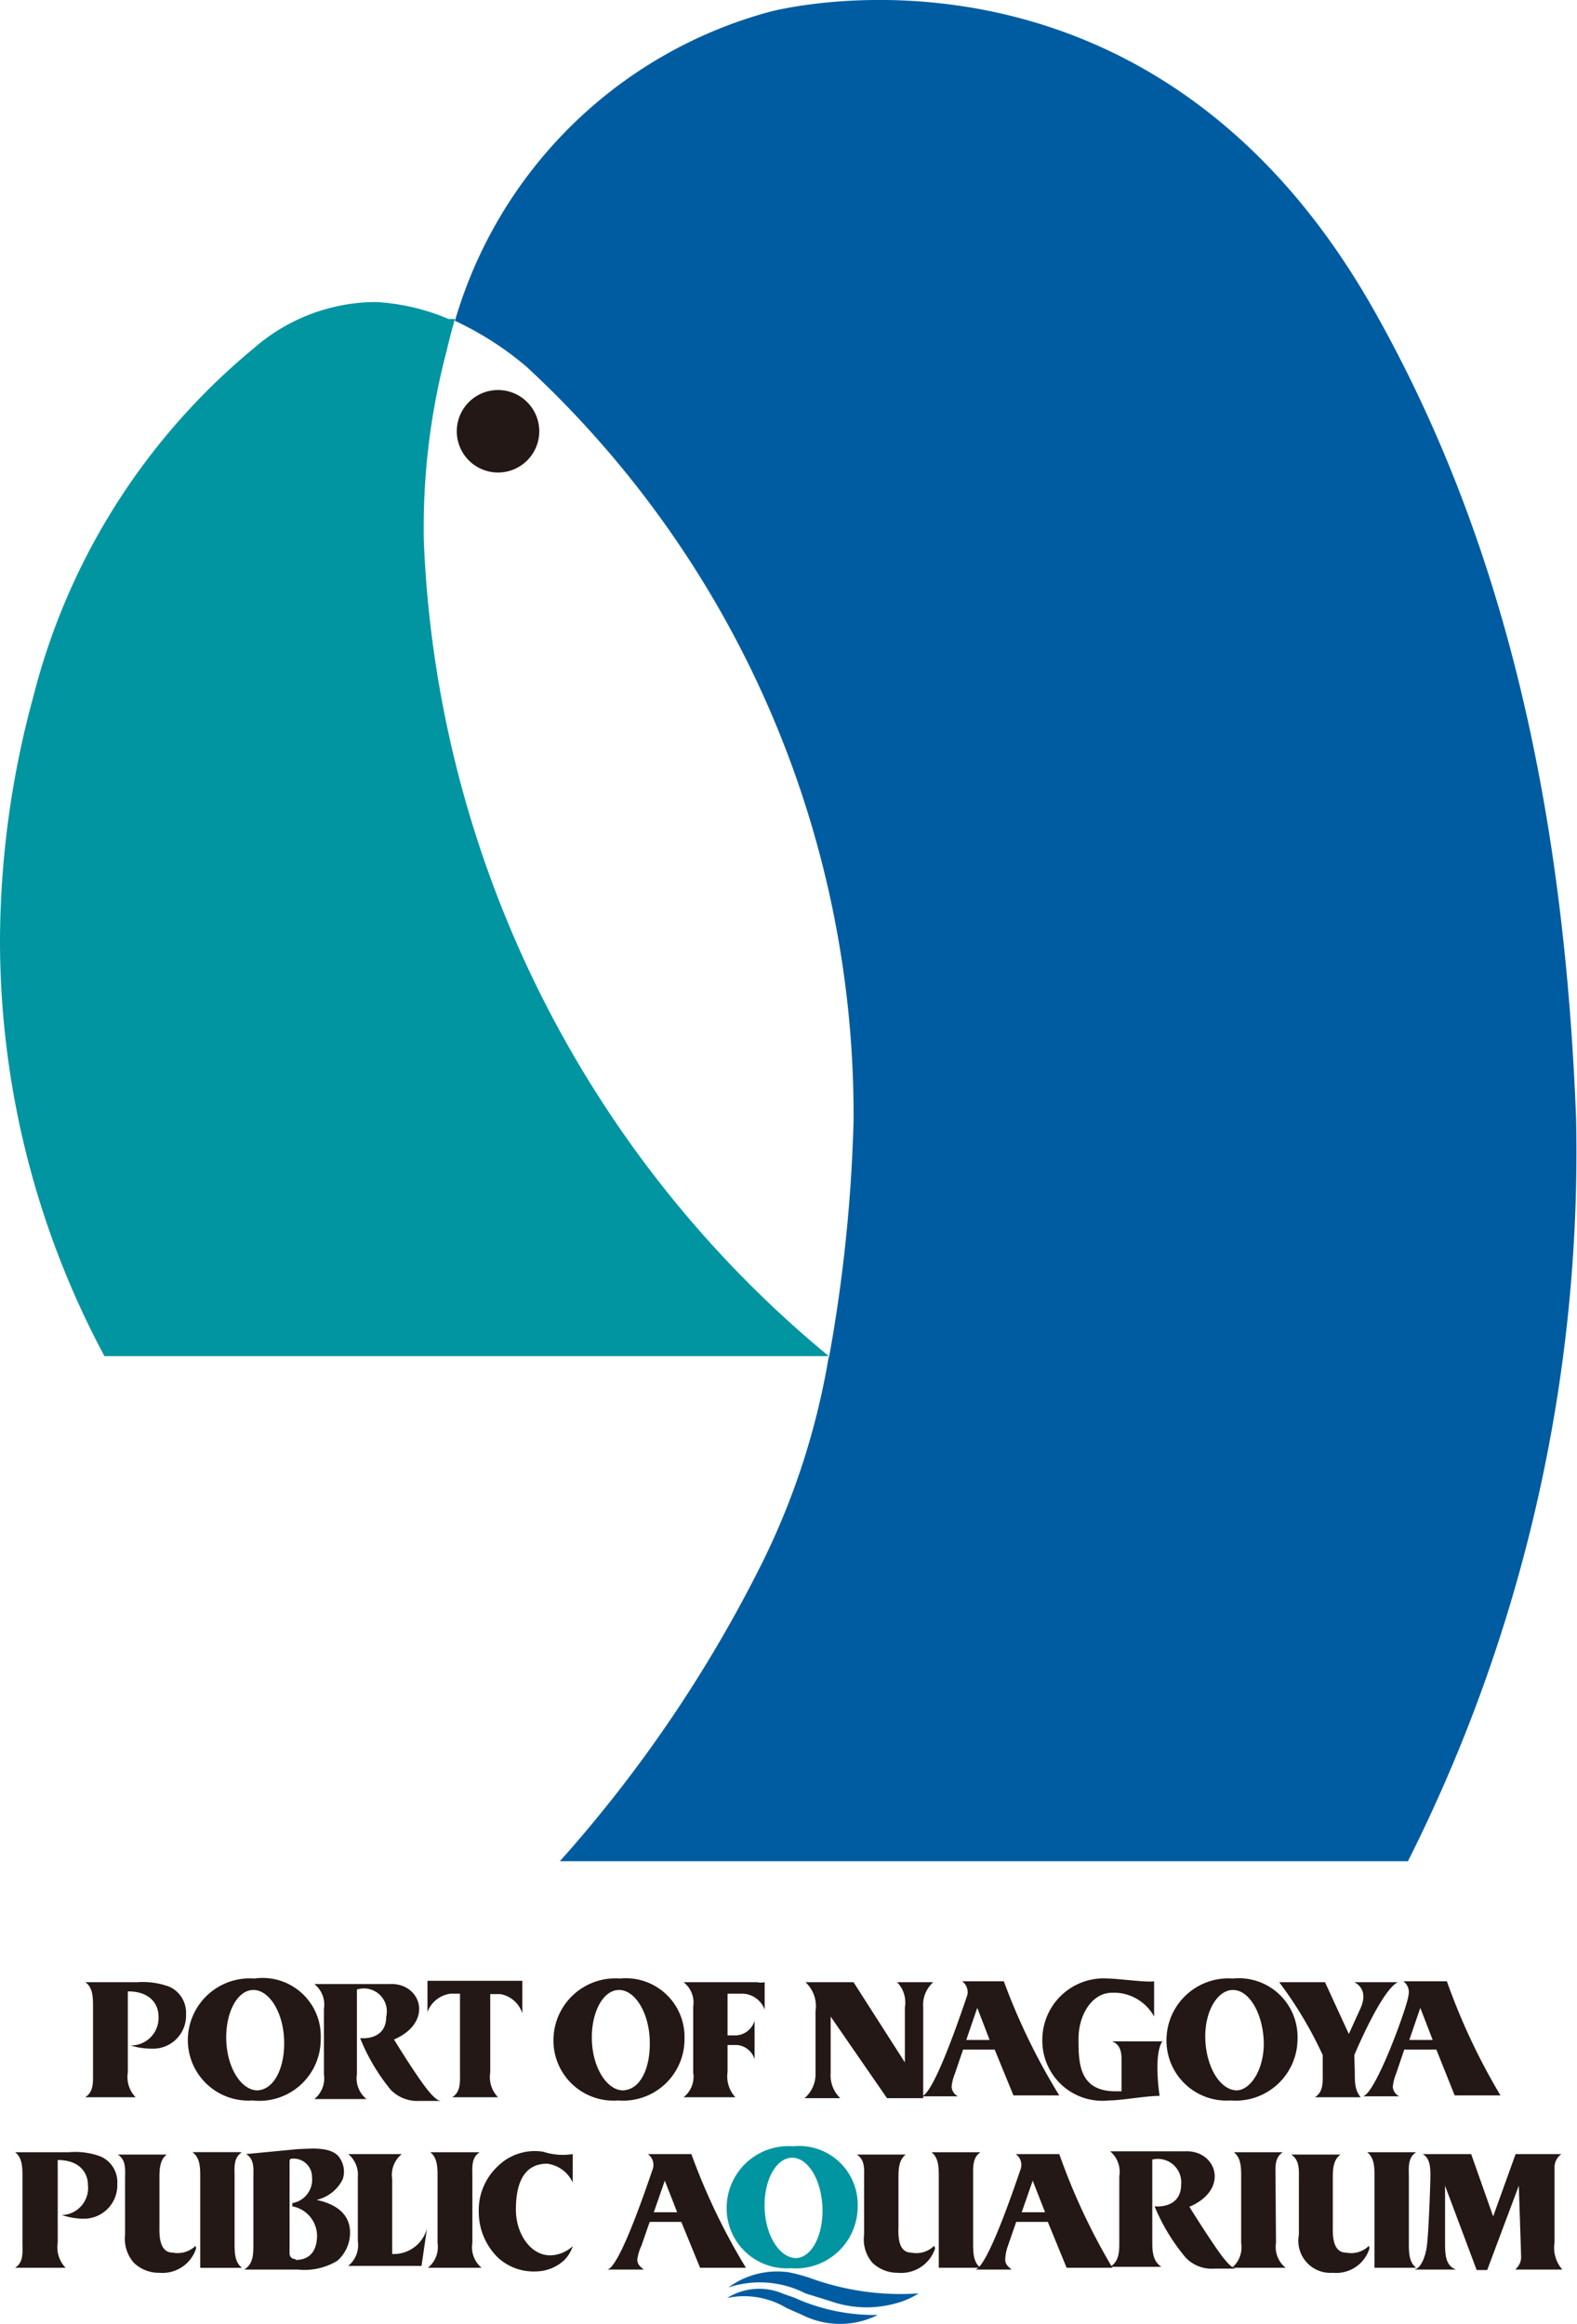
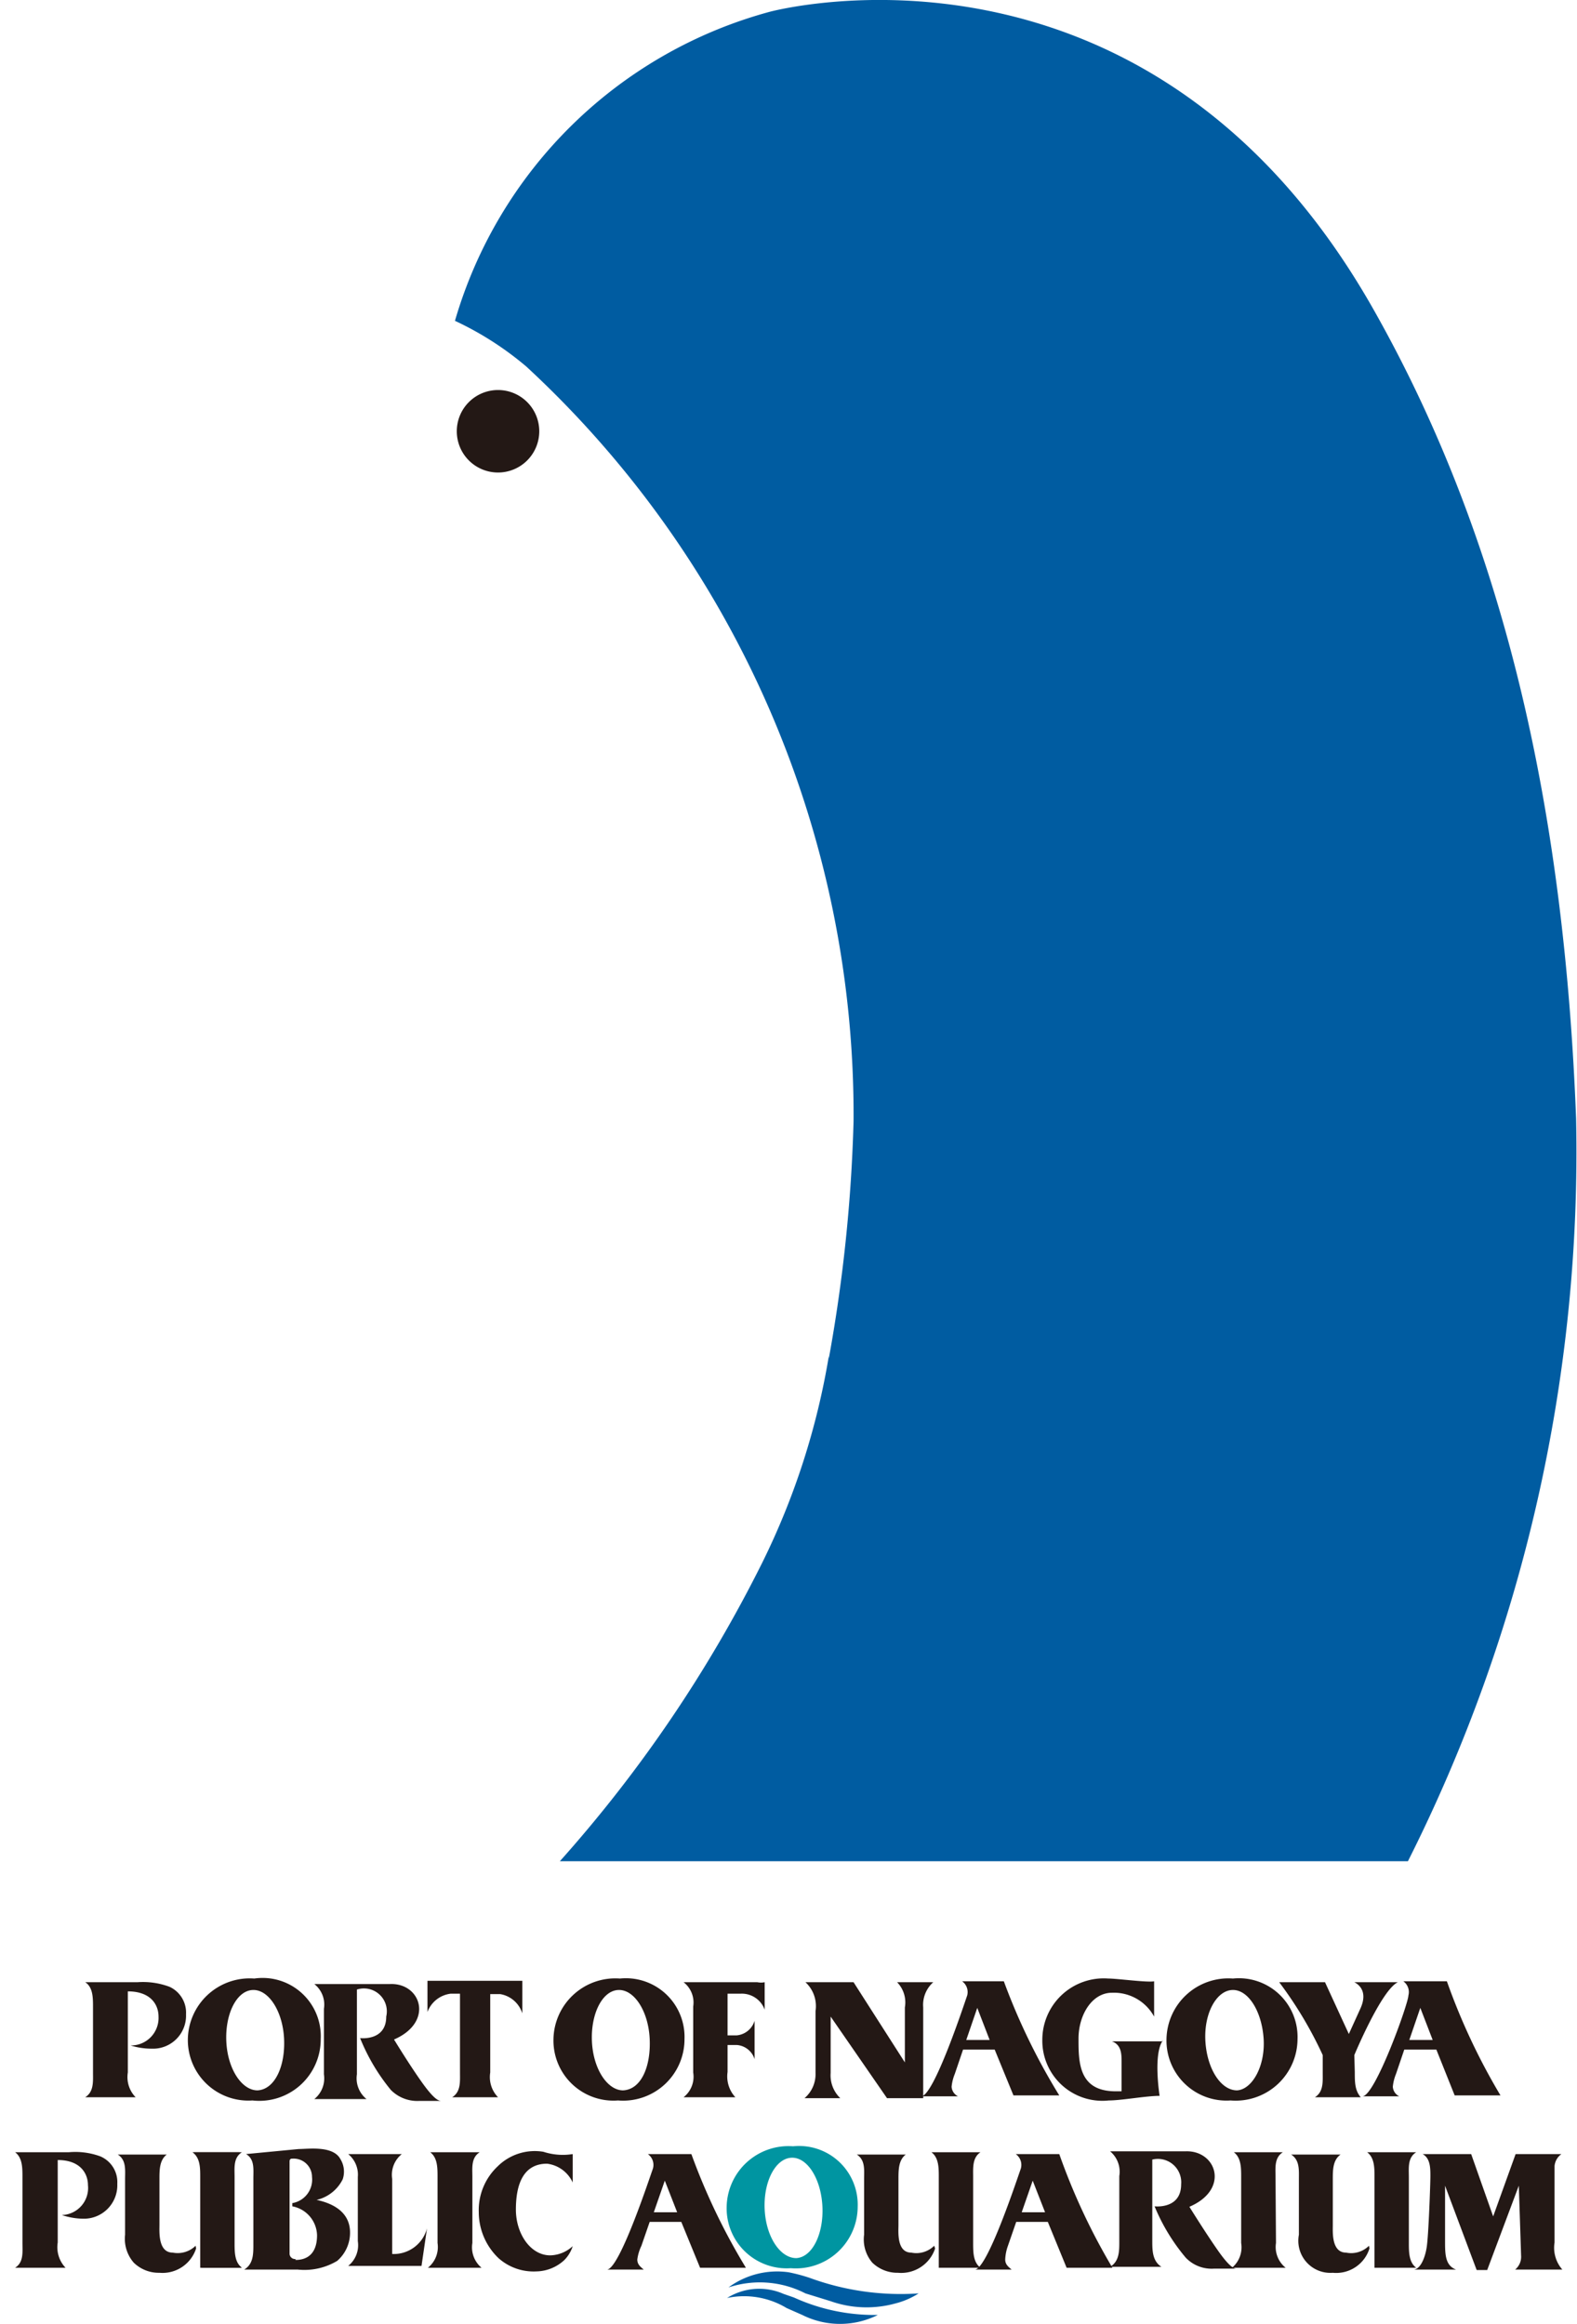
<svg xmlns="http://www.w3.org/2000/svg" viewBox="0 0 34.42 50.71">
  <defs>
    <style>.cls-1{fill:#005ca1}.cls-2{fill:#0095a1}.cls-3{fill:#231815}</style>
  </defs>
  <title>faq0</title>
  <g id="レイヤー_2" data-name="レイヤー 2">
    <g id="no-img">
      <path class="cls-1" d="M18.09 29.59a16.08 16.08 0 0 1-1.46 4.52 29.57 29.57 0 0 1-4.41 6.5h18.51A34.42 34.42 0 0 0 34.4 24.4C34.15 17.93 32.94 12 30 6.79 25.05-2 16.79.26 16.79.26A9.83 9.83 0 0 0 9.93 7a6.94 6.94 0 0 1 1.56 1 22.23 22.23 0 0 1 7.14 16.46 33.87 33.87 0 0 1-.54 5.18" />
-       <path class="cls-2" d="M18.09 29.59a24.32 24.32 0 0 1-8.84-17.8 15.14 15.14 0 0 1 .5-4.14q.08-.35.18-.69h-.14a4.69 4.69 0 0 0-1.59-.37 4.07 4.07 0 0 0-2.65 1 14.46 14.46 0 0 0-4.82 7.6A20.41 20.41 0 0 0 0 20.48a19.2 19.2 0 0 0 2.28 9.11z" />
      <path class="cls-3" d="M11.77 9.41a.9.9 0 1 1-.9-.9.9.9 0 0 1 .9.9zM8.43 44c0 .54-.57.47-.57.47a4.32 4.32 0 0 0 .67 1.13.81.81 0 0 0 .62.24h.49c-.05 0-.14 0-.42-.39s-.62-.95-.62-.95c.88-.38.59-1.24-.09-1.21H6.86a.57.57 0 0 1 .21.54v1.43a.58.58 0 0 1-.21.54H8a.58.58 0 0 1-.21-.54v-1.85a.5.5 0 0 1 .64.59zm11.72 1.78h-.79L18.13 44v1.23a.69.69 0 0 0 .21.55h-.78a.69.69 0 0 0 .24-.55v-1.35a.71.71 0 0 0-.22-.63h1.05L19.75 45v-1.2a.63.63 0 0 0-.17-.55h.79a.66.66 0 0 0-.22.55zm5.24-1.27c-.23.28-.08 1.22-.08 1.22-.3 0-.83.1-1.11.1a1.31 1.31 0 0 1-1.45-1.32 1.34 1.34 0 0 1 1.44-1.34c.2 0 .85.09 1 .06V44a1 1 0 0 0-.92-.52c-.44 0-.73.49-.73 1s0 1.14.79 1.15h.15V45c0-.18 0-.38-.21-.46h1.09zm4.18.7c0 .22 0 .4.13.55h-1c.19-.12.17-.34.17-.54v-.38a8.67 8.67 0 0 0-.95-1.59h1l.52 1.13.25-.55c.18-.39-.05-.54-.13-.58h.95c-.36.17-.95 1.59-.95 1.59zM8.56 49.18a.75.75 0 0 0 .76-.56l-.12.82H7.6a.58.58 0 0 0 .21-.54v-1.4a.58.58 0 0 0-.21-.5h1.17a.58.58 0 0 0-.21.54zm1.75-.24a.58.58 0 0 0 .2.54H9.34a.58.58 0 0 0 .21-.54V47.5c0-.2 0-.42-.16-.54h1.08c-.19.12-.16.34-.16.54zM33.08 47h1a.36.36 0 0 0-.15.26v1.67a.72.72 0 0 0 .17.59h-1.03a.36.36 0 0 0 .13-.3l-.05-1.53-.69 1.84h-.23l-.69-1.84v1.2c0 .29 0 .54.24.63h-.93c.14 0 .25-.23.29-.49s.08-1.38.08-1.55 0-.39-.17-.48h1.06l.48 1.36z" />
      <path class="cls-3" d="M5.55 43.17A1.35 1.35 0 0 0 4.1 44.5a1.32 1.32 0 0 0 1.41 1.33A1.34 1.34 0 0 0 7 44.49a1.27 1.27 0 0 0-1.45-1.32zm.07 2.44c-.34 0-.65-.46-.68-1.06s.22-1.11.57-1.13.66.46.69 1.06-.2 1.11-.58 1.13zm7.91-2.44a1.35 1.35 0 0 0-1.45 1.33 1.31 1.31 0 0 0 1.41 1.33 1.34 1.34 0 0 0 1.45-1.34 1.28 1.28 0 0 0-1.41-1.32zm.07 2.44c-.34 0-.65-.46-.68-1.06s.22-1.11.57-1.13.66.46.69 1.06-.18 1.11-.58 1.13z" />
      <path class="cls-3" d="M15.88 44.41h.2a.45.45 0 0 0 .39-.32v.84a.44.44 0 0 0-.39-.31h-.2v.59a.67.67 0 0 0 .17.55h-1.13a.57.57 0 0 0 .21-.54v-1.44a.56.56 0 0 0-.21-.53h1.61a.39.39 0 0 0 .16 0v.6a.53.53 0 0 0-.51-.35h-.3zm11.03-1.24a1.35 1.35 0 0 0-1.45 1.33 1.31 1.31 0 0 0 1.4 1.33 1.35 1.35 0 0 0 1.46-1.34 1.28 1.28 0 0 0-1.41-1.32zm.09 2.44c-.35 0-.65-.46-.69-1.06s.23-1.11.58-1.13.65.46.69 1.06-.25 1.11-.58 1.13zM4.4 47.5c0-.2 0-.42-.17-.54h1c-.19.12-.17.34-.17.54v1.43a.59.59 0 0 0 .21.55H4.4zm2.51.5a.85.85 0 0 0 .57-.45.52.52 0 0 0-.05-.44c-.16-.3-.7-.22-.91-.22L5.37 47c.19.11.16.33.16.53v1.44c0 .21 0 .43-.2.55H6.5a1.39 1.39 0 0 0 .86-.19.81.81 0 0 0 .28-.6c.01-.48-.4-.66-.73-.73zm-.46 1.29a.12.12 0 0 1-.13-.13v-2c0-.07.06-.06.06-.06a.4.4 0 0 1 .43.4.52.52 0 0 1-.43.57v.07a.66.66 0 0 1 .54.63c0 .51-.34.54-.47.54zm19.33-1.63c0 .55-.58.48-.58.48a4.25 4.25 0 0 0 .68 1.12.78.78 0 0 0 .61.24H27c-.05 0-.14 0-.42-.4s-.62-.95-.62-.95c.89-.38.59-1.24-.09-1.21h-1.64a.58.58 0 0 1 .2.54v1.43c0 .21 0 .43-.2.55h1.12c-.19-.12-.2-.34-.2-.55v-1.79a.51.51 0 0 1 .63.54z" />
      <path class="cls-2" d="M17.31 46.83a1.35 1.35 0 0 0-1.45 1.33 1.31 1.31 0 0 0 1.4 1.33 1.35 1.35 0 0 0 1.46-1.34 1.28 1.28 0 0 0-1.41-1.32zm.07 2.44c-.35 0-.66-.46-.69-1.06s.23-1.11.58-1.13.65.46.68 1.06-.22 1.11-.57 1.13z" />
      <path class="cls-3" d="M27.85 48.94a.58.58 0 0 0 .21.54h-1.17a.58.58 0 0 0 .2-.54V47.5c0-.2 0-.42-.16-.54H28c-.19.12-.16.34-.16.54z" />
      <path class="cls-1" d="M17.22 49.58a3.85 3.85 0 0 1 .45.12 5.76 5.76 0 0 0 2.38.34 1.73 1.73 0 0 1-.51.22 2.36 2.36 0 0 1-1.41-.05l-.55-.17a2.18 2.18 0 0 0-1.68-.13 1.79 1.79 0 0 1 1.32-.33z" />
      <path class="cls-1" d="M17.1 50.05l.23.08a4.24 4.24 0 0 0 1.83.38 1.84 1.84 0 0 1-1.65 0l-.34-.15a1.8 1.8 0 0 0-1.3-.22 1.32 1.32 0 0 1 1.23-.09zm2.07.46z" />
      <path class="cls-3" d="M2.79 45.22a.63.63 0 0 0 .17.54h-1.1c.19-.12.17-.34.17-.54v-1.43c0-.2 0-.43-.17-.54H3a1.66 1.66 0 0 1 .7.1.62.62 0 0 1 .36.6.72.72 0 0 1-.75.75 1.53 1.53 0 0 1-.46-.07.6.6 0 0 0 .61-.63c0-.26-.17-.55-.67-.55zm-1.53 3.71a.65.65 0 0 0 .17.55H.33c.19-.12.16-.34.16-.55V47.5c0-.2 0-.42-.16-.54H1.5a1.59 1.59 0 0 1 .69.09.61.61 0 0 1 .37.6.73.73 0 0 1-.76.76 1.51 1.51 0 0 1-.45-.08.59.59 0 0 0 .57-.65c0-.26-.17-.55-.66-.55zm9.44-3.71a.63.63 0 0 0 .17.54h-1c.19-.12.17-.34.17-.54V43.5h-.2a.62.62 0 0 0-.51.4v-.68h2.07v.71a.61.61 0 0 0-.48-.42h-.22zm11.21-1.99H21a.29.29 0 0 1 .11.31c-.06.17-.72 2.18-1 2.2h.8a.25.25 0 0 1-.14-.21 1 1 0 0 1 .07-.28l.18-.53h.69l.41 1h1a13.88 13.88 0 0 1-1.21-2.49zm-.82 1.28l.24-.7.27.7zm10.49-1.28h-.95a.29.29 0 0 1 .11.31c0 .17-.72 2.18-1 2.2h.8a.25.25 0 0 1-.14-.21 1 1 0 0 1 .07-.28l.18-.53h.7l.4 1h1a13.88 13.88 0 0 1-1.17-2.49zm-.82 1.28l.24-.7.27.7zM23.12 47h-.95a.29.29 0 0 1 .11.32c-.06.16-.72 2.18-1 2.2h.8c-.07-.06-.14-.11-.14-.22A1 1 0 0 1 22 49l.18-.52h.69l.41 1h1A13.88 13.88 0 0 1 23.12 47zm-.82 1.27l.24-.69.27.69zM15.09 47h-.95a.29.29 0 0 1 .11.32c-.06.16-.72 2.18-1 2.2h.8c-.07-.06-.14-.11-.14-.22A1 1 0 0 1 14 49l.18-.52h.69l.41 1h1A13.88 13.88 0 0 1 15.09 47zm-.82 1.27l.24-.69.27.69zm-9.9.15v-.92c0-.2 0-.42-.17-.54h1.08c-.19.12-.16.34-.16.54v1.43c0 .21 0 .43.16.55h-.91zm-.1.58a.56.56 0 0 1-.5.15c-.32 0-.29-.45-.29-.6v-1c0-.2 0-.42.16-.54H2.57c.19.12.16.34.16.54v1.21a.79.79 0 0 0 .19.61.78.78 0 0 0 .56.22.77.77 0 0 0 .8-.53z" />
      <path class="cls-3" d="M20.49 48.42v-.92c0-.2 0-.42-.16-.54h1.07c-.18.12-.16.34-.16.54v1.43c0 .21 0 .43.16.55h-.91zm-.1.58a.55.55 0 0 1-.5.15c-.32 0-.28-.45-.28-.6v-1c0-.2 0-.42.16-.54H18.7c.19.12.16.34.16.54v1.21a.78.78 0 0 0 .18.61.79.79 0 0 0 .56.22.78.78 0 0 0 .81-.53zm9.61-.58v-.92c0-.2 0-.42-.16-.54h1.07c-.19.12-.16.34-.16.54v1.43c0 .21 0 .43.16.55H30zm-.12.58a.55.55 0 0 1-.5.15c-.32 0-.29-.45-.29-.6v-1c0-.2 0-.42.17-.54h-1.08c.19.12.17.34.17.54v1.21a.7.7 0 0 0 .74.83.76.76 0 0 0 .8-.53zm-17.37 0a.75.75 0 0 1-.5.21c-.43 0-.75-.47-.75-1s.15-1 .68-1a.71.71 0 0 1 .56.41V47a1.37 1.37 0 0 1-.64-.05 1.15 1.15 0 0 0-1 .32 1.31 1.31 0 0 0-.41 1 1.39 1.39 0 0 0 .43 1 1.15 1.15 0 0 0 .83.29.92.92 0 0 0 .61-.25.76.76 0 0 0 .18-.3z" />
    </g>
  </g>
</svg>